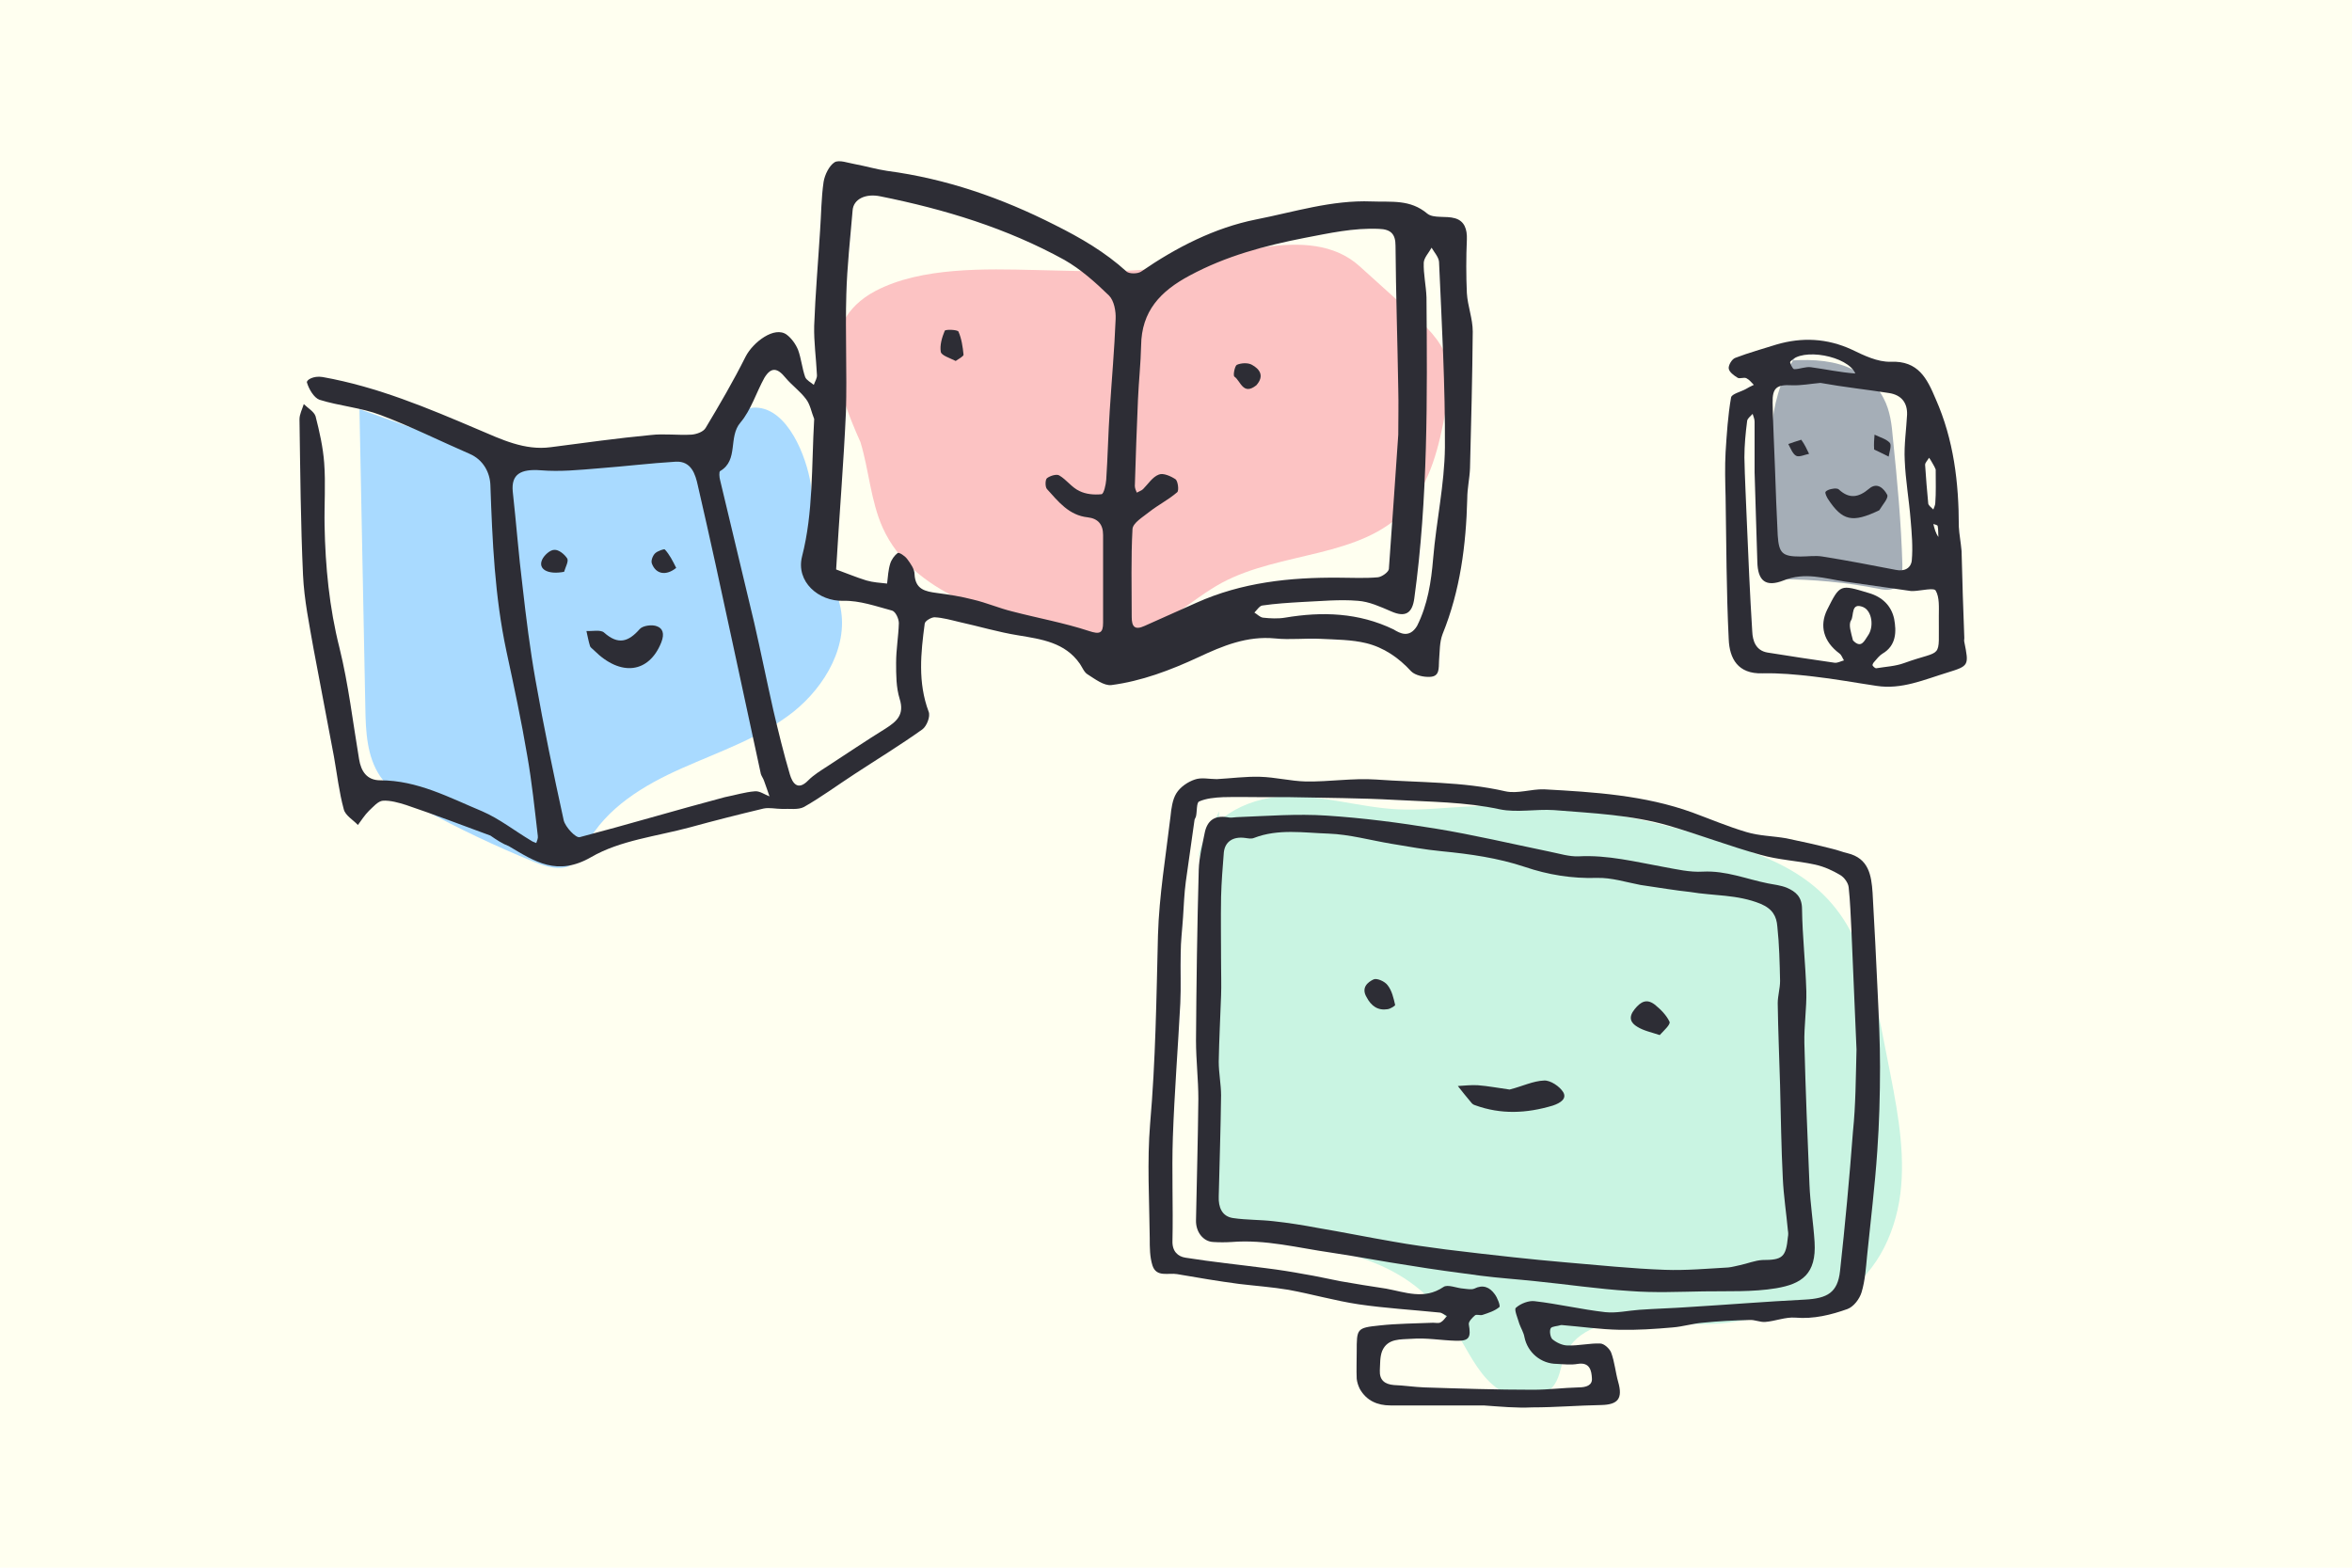
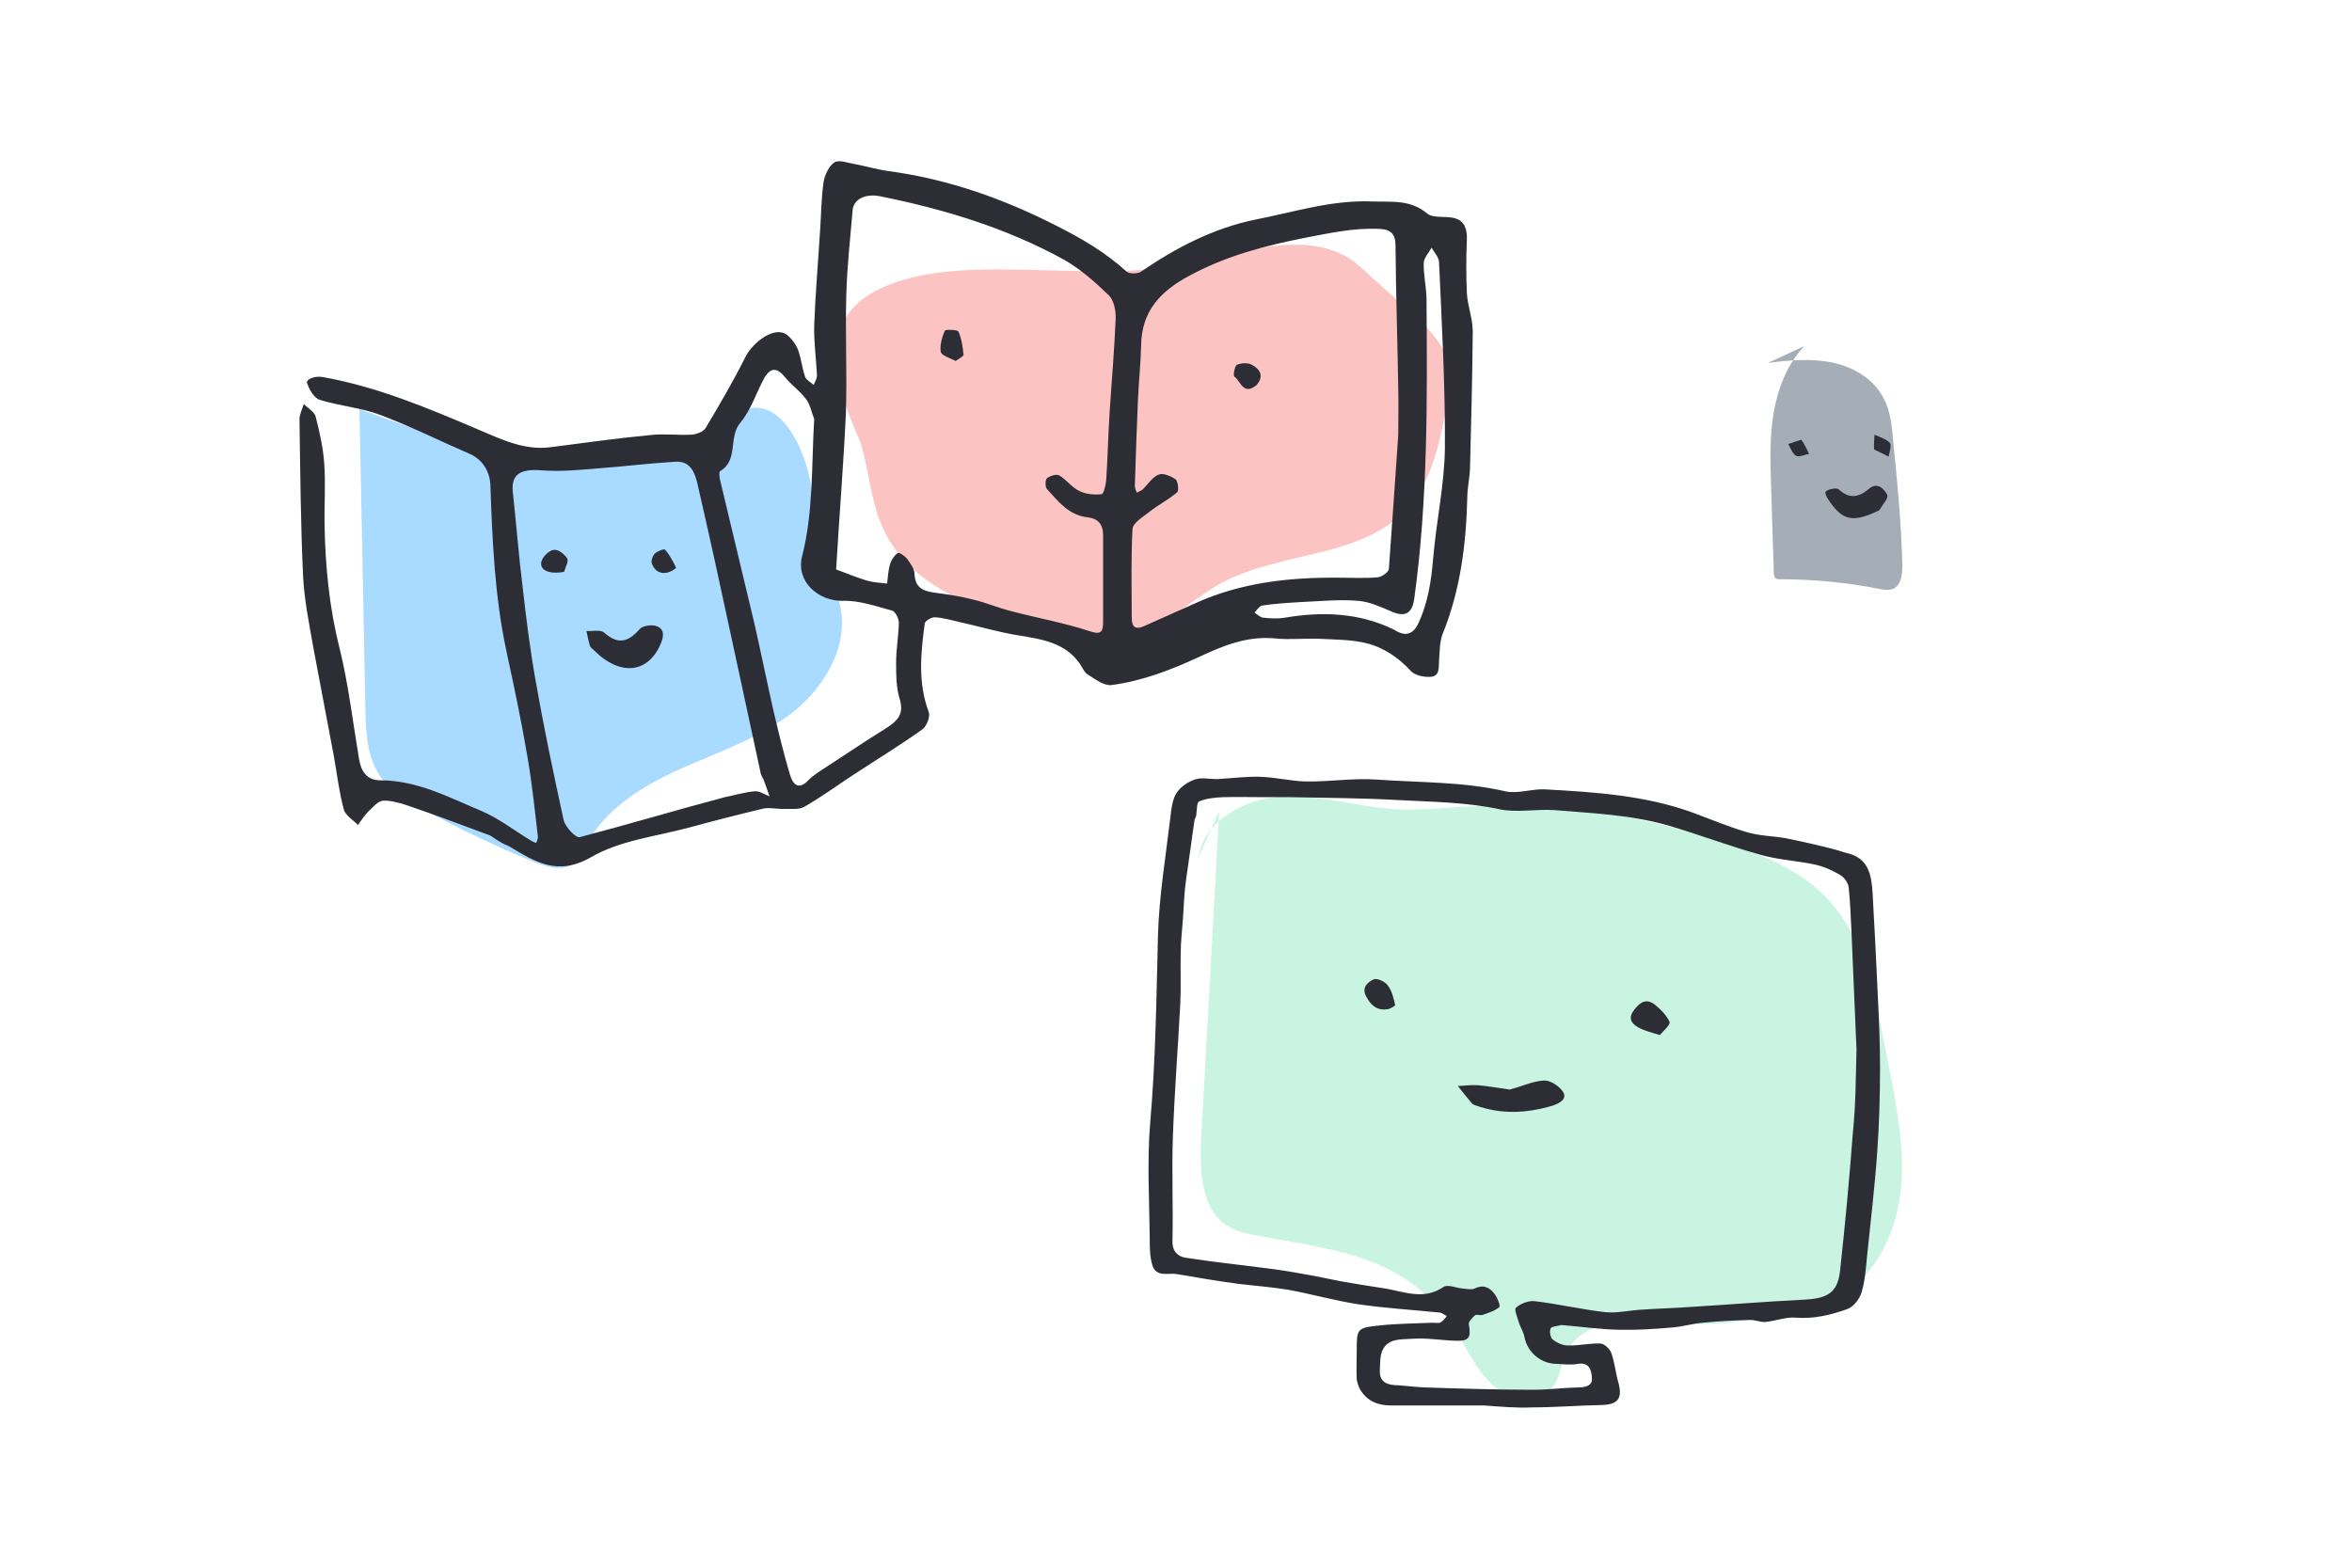
<svg xmlns="http://www.w3.org/2000/svg" version="1.1" id="レイヤー_1" x="0px" y="0px" width="600px" height="400px" viewBox="0 0 600 400" style="enable-background:new 0 0 600 400;" xml:space="preserve">
  <style type="text/css">
	.st0{fill:#FFFFF0;}
	.st1{fill:#FCC3C3;}
	.st2{fill:#A9DAFF;}
	.st3{fill:#2D2D35;}
	.st4{fill:#A5AEB7;}
	.st5{fill:#C9F4E2;}
</style>
-   <rect class="st0" width="600" height="400" />
  <g>
    <path class="st1" d="M219.5,112.8c2.2,7.2,2.6,15,5.7,21.9c7.6,16.7,28.1,22.5,46.1,26.3c5.5,1.2,11.1,2.3,16.6,1.2   c9-1.8,15.7-9.1,23.8-13.5c15.1-8.1,35.5-6.2,47.1-18.8c6.2-6.7,8.3-16.1,10-25.1c0.8-4.5,1.6-9.2,0.2-13.5   c-1.5-4.6-5.3-8.1-8.9-11.4c-4.4-4-8.9-8-13.3-12c-12.9-11.6-35.3-1.4-50.8,0.5c-10.7,1.3-21.1,0.7-31.8,0.5   c-12.8-0.3-29.1-0.8-40.8,5.3C207.5,82.6,213.6,99.6,219.5,112.8z" />
    <path class="st2" d="M127.3,116.6c-3.8-0.8-7.5-2.1-11.2-3.5c-8.1-2.9-16.3-5.8-24.4-8.7c0.5,25.4,1,50.8,1.5,76.2   c0.1,6.1,0.4,12.5,3.8,17.5c2.6,3.7,6.6,6.1,10.6,8.2c9.3,5.1,18.8,9.6,28.6,13.6c3.2,1.3,7.2,2.5,10,0.5c1.6-1.2,2.5-3.1,3.4-4.9   c5-9.4,14.7-15.2,24.4-19.5c9.7-4.3,20-7.8,28.3-14.3c8.3-6.6,14.5-17.4,11.9-27.6c-1.2-4.9-4.3-9.2-5.7-14.1   c-1.5-5.4-0.9-11.1-1.7-16.6c-1.1-6.9-5.8-19.1-13.9-19.4c-5.5-0.2-13.4,7.8-18.8,9.8C160.5,118.9,141.1,119.6,127.3,116.6z" />
    <path class="st3" d="M125.1,213.2c-7.3-2.7-14.4-5.4-21.5-7.8c-1.9-0.6-4-1.2-5.9-1.1c-1.3,0.1-2.5,1.6-3.6,2.6   c-1.1,1.1-1.9,2.4-2.8,3.6c-1.2-1.3-3.2-2.4-3.6-4c-1.2-4.4-1.7-8.9-2.5-13.4c-1.7-9.2-3.5-18.3-5.2-27.5   c-1.1-6.3-2.4-12.5-2.7-18.9c-0.6-13.2-0.7-26.5-0.9-39.7c0-1.3,0.7-2.6,1.1-3.9c1,1,2.6,1.9,3,3.1c1,3.9,1.9,7.9,2.2,11.9   c0.4,5.3,0,10.7,0.1,16c0.2,10.5,1.2,20.9,3.8,31.2c2.3,9.3,3.4,18.9,5,28.4c0.5,3.1,2,5.4,5.4,5.4c9.5,0,17.6,4.4,26,7.9   c4.4,1.9,8.3,5,12.5,7.5c0.4,0.3,0.9,0.4,1.3,0.6c0.2-0.6,0.5-1.2,0.4-1.8c-0.8-6.8-1.5-13.7-2.7-20.5c-1.5-8.9-3.4-17.8-5.3-26.6   c-3-14-3.6-28.2-4.1-42.4c-0.1-3.2-1.8-6.5-5.3-8c-7.6-3.3-15-7-22.7-9.9c-5-1.9-10.5-2.3-15.6-3.9c-1.4-0.5-2.7-2.7-3.2-4.4   c-0.2-0.6,1.6-1.8,4-1.4c14,2.5,26.8,7.9,39.7,13.4c5.9,2.5,11.8,5.4,18.5,4.5c8.5-1.1,17-2.3,25.5-3.1c3.4-0.4,6.9,0.1,10.4-0.1   c1.3-0.1,3-0.7,3.6-1.7c3.6-6,7.1-12,10.2-18.2c1.9-3.7,7.4-7.9,10.5-5.6c1.2,0.9,2.3,2.4,2.9,3.9c0.8,2.2,1,4.6,1.8,6.9   c0.3,0.8,1.5,1.4,2.2,2c0.3-0.9,0.9-1.7,0.8-2.6c-0.2-4.2-0.8-8.3-0.7-12.5c0.3-8.1,1-16.1,1.5-24.2c0.3-4.2,0.3-8.4,0.9-12.5   c0.3-1.8,1.4-4.1,2.8-5c1.2-0.7,3.5,0.2,5.3,0.5c2.7,0.5,5.4,1.3,8.1,1.7c15.1,2,29.2,6.9,42.8,13.8c6.6,3.3,12.8,6.9,18.3,11.9   c0.7,0.6,2.8,0.6,3.7,0c9-6.2,18.8-11.2,29.3-13.3c9.7-1.9,19.3-5,29.5-4.6c5.1,0.2,9.8-0.6,14.2,3.1c1.6,1.3,4.8,0.5,7.1,1.2   c2.4,0.7,3.1,2.8,3,5.4c-0.2,4.6-0.2,9.2,0,13.7c0.2,3.3,1.5,6.5,1.5,9.8c-0.1,11.6-0.4,23.3-0.7,34.9c-0.1,2.6-0.7,5.1-0.7,7.7   c-0.3,11.9-1.8,23.5-6.3,34.6c-0.8,2.1-0.7,4.5-0.9,6.8c-0.1,1.9,0.2,4-2.3,4.1c-1.6,0.1-3.8-0.4-4.8-1.4c-3.2-3.5-7-6.1-11.5-7.2   c-3.7-0.9-7.7-0.9-11.6-1.1c-3.9-0.2-7.8,0.3-11.6-0.1c-7.2-0.7-13.4,1.9-19.6,4.8c-7.1,3.3-14.5,6.1-22.2,7.1   c-1.9,0.2-4.1-1.5-6-2.7c-0.9-0.5-1.4-1.8-2-2.7c-3.8-5.5-9.8-6.3-15.8-7.3c-5-0.8-10-2.3-15-3.4c-2.1-0.5-4.2-1.1-6.3-1.2   c-0.8,0-2.4,0.9-2.5,1.6c-1,7.5-1.8,15,1,22.5c0.5,1.2-0.5,3.7-1.6,4.5c-5.6,4-11.5,7.6-17.3,11.4c-4.3,2.8-8.5,5.9-12.9,8.4   c-1.5,0.8-3.7,0.4-5.6,0.5c-1.6,0-3.2-0.4-4.7-0.1c-6.3,1.5-12.6,3.1-18.8,4.8c-8.5,2.3-17.8,3.3-25.2,7.6c-8.7,5-14.4,1.1-21-2.8   C128.2,215.3,126.7,214.3,125.1,213.2 M213.3,145.3c2.5,0.9,5.1,2,7.7,2.8c1.7,0.5,3.5,0.6,5.3,0.8c0.2-1.7,0.3-3.5,0.8-5.1   c0.3-1,1.1-2.1,1.9-2.7c0.4-0.2,1.8,0.7,2.4,1.5c0.9,1.2,1.9,2.6,1.9,3.9c0.2,3.9,2.7,4.4,5.7,4.8c3.1,0.4,6.2,0.9,9.3,1.7   c3.4,0.8,6.6,2.2,9.9,3c6.5,1.7,13.2,2.9,19.6,5c2.7,0.9,3.6,0.6,3.6-2.1c0-7.5,0-14.9,0-22.4c0-2.7-1.3-4.2-3.9-4.5   c-4.8-0.5-7.5-4-10.4-7.2c-0.5-0.5-0.5-2.4,0-2.8c0.8-0.6,2.4-1.1,3.1-0.7c1.9,1.1,3.2,3.1,5.2,4c1.6,0.8,3.7,1,5.6,0.8   c0.6-0.1,1.1-2.4,1.2-3.7c0.4-5.9,0.5-11.8,0.9-17.7c0.5-7.8,1.2-15.6,1.5-23.3c0.1-2-0.4-4.7-1.7-6c-3.5-3.4-7.2-6.7-11.4-9.1   c-14.7-8.1-30.5-12.9-46.9-16.2c-3.8-0.8-6.9,0.7-7.1,3.6c-0.6,7.1-1.4,14.2-1.6,21.3c-0.3,10,0.2,20.1-0.1,30.1   C215.2,118.5,214.1,131.5,213.3,145.3 M356.7,110.9c0-3.9,0.1-7.8,0-11.7c-0.2-12.2-0.6-24.3-0.7-36.5c0-3-1.2-4.2-4.2-4.3   c-6.5-0.3-12.7,1.1-19,2.3c-10.2,2-20,4.6-29.3,9.6c-7.5,4-12.3,9.1-12.4,17.9c-0.1,4.6-0.6,9.1-0.8,13.7   c-0.3,7.4-0.6,14.7-0.8,22.1c0,0.6,0.3,1.2,0.5,1.7c0.5-0.3,1.2-0.5,1.6-0.9c1.3-1.3,2.4-3.1,4-3.7c1.1-0.5,3.1,0.4,4.3,1.2   c0.6,0.5,0.9,2.9,0.4,3.3c-2.2,1.9-4.8,3.2-7.1,5c-1.6,1.3-4.2,2.8-4.3,4.4c-0.4,7.4-0.2,14.9-0.2,22.4c0,2.4,0.7,3.5,3.3,2.3   c4.4-2,8.8-3.9,13.2-5.9c11.6-5.2,23.8-6.5,36.3-6.4c3.3,0,6.7,0.2,10-0.1c1-0.1,2.7-1.3,2.8-2.1   C355.1,134,355.9,122.8,356.7,110.9 M184.9,203.4c2.6-0.5,5.1-1.3,7.7-1.5c1.2-0.1,2.4,0.8,3.7,1.3c-0.5-1.4-0.9-2.7-1.4-4   c-0.2-0.6-0.6-1.1-0.8-1.7c-2.4-11.1-4.8-22.3-7.2-33.4c-2.9-13.5-5.8-26.9-8.9-40.3c-0.6-2.7-1.6-6.2-5.6-6   c-6.6,0.4-13.1,1.2-19.7,1.7c-4.9,0.4-9.8,0.9-14.7,0.5c-5.2-0.4-7.6,1-7.2,5.4c0.9,8.1,1.5,16.2,2.5,24.2c0.9,8,1.9,16,3.3,23.9   c2.1,12,4.6,23.9,7.2,35.8c0.4,1.7,3.1,4.6,4.1,4.3C160.1,210.4,172.1,206.8,184.9,203.4 M207.7,106.9c-0.7-1.7-1-3.7-2.1-5.1   c-1.5-2-3.6-3.5-5.2-5.4c-2.1-2.6-3.7-2.8-5.4,0c-2.1,3.8-3.4,8.2-6.1,11.4c-3.2,3.7-0.4,9.6-5.2,12.4c-0.3,0.2-0.2,1.6,0,2.3   c2.9,12.1,5.8,24.3,8.7,36.4c1.7,7.4,3.2,14.9,4.9,22.4c1.3,5.5,2.6,10.9,4.2,16.3c0.6,2,1.9,4.4,4.7,1.5c1.4-1.4,3.2-2.5,4.9-3.6   c4.9-3.2,9.8-6.5,14.8-9.6c2.8-1.8,4.9-3.5,3.6-7.6c-0.9-2.9-0.9-6.1-0.9-9.2c0-3.4,0.6-6.7,0.7-10.1c0-1.1-0.8-2.9-1.7-3.2   c-4.1-1.1-8.3-2.6-12.4-2.5c-6.4,0.2-12.2-4.9-10.6-11.3C207.5,130.7,207,119.1,207.7,106.9 M361.5,159.7   c2.7-5.4,3.6-11.2,4.1-17.2c0.8-9.5,2.9-18.9,3-28.3c0.1-15.8-0.8-31.6-1.5-47.4c-0.1-1.2-1.2-2.4-1.9-3.6c-0.7,1.3-1.9,2.5-2,3.8   c-0.1,2.9,0.6,5.9,0.7,8.9c0.2,25.6,0.4,51.3-3.1,76.7c-0.5,3.9-2.3,5-5.9,3.4c-2.8-1.2-5.6-2.5-8.5-2.7c-4.7-0.4-9.5,0.1-14.2,0.3   c-3.4,0.2-6.8,0.4-10.2,0.9c-0.7,0.1-1.4,1.2-2,1.8c0.7,0.4,1.4,1.2,2.2,1.3c1.8,0.2,3.8,0.3,5.6,0c9.5-1.6,18.8-1.3,27.7,3   C357,161.5,359.5,163,361.5,159.7z" />
    <path class="st3" d="M243.8,92.1c-1.6-0.8-3.6-1.4-3.8-2.3c-0.3-1.7,0.3-3.7,1-5.4c0.2-0.4,3.2-0.3,3.5,0.2   c0.8,1.8,1.1,3.9,1.3,5.9C245.8,90.9,244.7,91.5,243.8,92.1z" />
    <path class="st3" d="M320.5,98.3c-3.4,2.7-4-1.1-5.6-2.2c-0.4-0.3,0.1-2.7,0.6-3c1.1-0.5,2.9-0.6,3.9,0   C321.2,94.1,322.7,95.8,320.5,98.3z" />
    <path class="st3" d="M151.5,165.9c-0.5-0.5-0.9-0.7-1-1.1c-0.4-1.3-0.6-2.5-0.9-3.8c1.5,0.1,3.6-0.4,4.5,0.4   c3.6,3.2,6.2,2.4,9.1-0.9c0.8-0.9,3.2-1.2,4.4-0.7c1.4,0.5,2,1.8,1.1,4.1C165.6,171.7,158.4,172.8,151.5,165.9z" />
    <path class="st3" d="M143.9,145.9c-4.2,0.8-6.7-0.7-5.6-3.1c0.5-1.1,2-2.5,3.1-2.5c1.1-0.1,2.6,1.1,3.3,2.2   C145.1,143.2,144.3,144.6,143.9,145.9z" />
    <path class="st3" d="M172.5,144.9c-2.6,2.1-5.2,1.6-6.2-1.1c-0.3-0.7,0.2-2,0.8-2.6c0.6-0.6,2.3-1.2,2.5-1   C170.8,141.5,171.6,143.1,172.5,144.9z" />
  </g>
  <g>
    <path class="st4" d="M460.3,88.3c-4.3,4.5-6.7,10.6-7.8,16.8c-1.1,6.2-0.9,12.5-0.7,18.8c0.2,7.4,0.5,14.8,0.7,22.2   c0,0.5,0.1,1.1,0.4,1.4c0.3,0.3,0.8,0.3,1.3,0.3c8.3,0,16.7,0.8,24.9,2.4c1.3,0.3,2.7,0.5,3.9,0c2.1-1,2.3-3.8,2.3-6.1   c-0.3-10.7-1.3-21.4-2.4-32.1c-0.3-3.6-0.7-7.2-2.4-10.4c-2.5-4.9-7.7-8-13.1-9.1c-5.4-1.1-11-0.6-16.4,0.1" />
-     <path class="st3" d="M500.4,140.6c0.2,7.6,0.4,14.9,0.7,22.2c0,0.3-0.1,0.7,0,1c1.2,6,1.2,6.1-4.3,7.8c-5.9,1.8-11.7,4.4-18.1,3.4   c-5.4-0.8-10.8-1.8-16.2-2.4c-4.3-0.5-8.6-0.9-12.9-0.8c-6.3,0.2-8.4-3.8-8.6-8.7c-0.6-12.1-0.6-24.3-0.8-36.4   c-0.1-3.8-0.2-7.6,0-11.3c0.3-4.7,0.6-9.4,1.4-14c0.2-0.9,2.4-1.4,3.7-2.1c0.7-0.4,1.4-0.8,2.1-1.1c-0.6-0.6-1.1-1.3-1.9-1.7   c-0.6-0.3-1.7,0.2-2.2-0.1c-1-0.6-2.2-1.5-2.3-2.4c-0.1-0.8,0.8-2.4,1.7-2.7c3.4-1.3,7-2.3,10.5-3.4c6.5-1.9,12.9-1.6,19.2,1.3   c3.1,1.5,6.6,3.2,9.9,3.1c7.1-0.3,9.3,4.3,11.5,9.5c4.6,10.4,5.9,21.3,5.9,32.6C499.8,136.3,500.2,138.3,500.4,140.6 M464.4,97.7   c-2.4,0.2-4.9,0.7-7.3,0.6c-3.8-0.2-5,0.6-4.9,4.5c0.1,5.5,0.4,11,0.6,16.6c0.2,5.7,0.4,11.5,0.7,17.2c0.3,4.6,1.2,5.4,5.8,5.4   c1.9,0,3.8-0.3,5.6,0c6.3,1,12.5,2.2,18.7,3.4c2.3,0.5,3.9-0.5,4.1-2.4c0.3-3.4,0-6.9-0.3-10.4c-0.4-5.1-1.3-10.1-1.5-15.2   c-0.2-3.9,0.4-7.7,0.6-11.6c0.1-3.1-1.5-5-4.5-5.5C476.3,99.4,470.5,98.8,464.4,97.7 M447.6,120.5c0-4.3,0-8.6,0-12.9   c0-0.7-0.3-1.3-0.5-2c-0.5,0.6-1.3,1.1-1.4,1.8c-0.4,3.1-0.7,6.2-0.7,9.3c0.1,5.3,0.4,10.6,0.6,15.9c0.4,9.5,0.8,19,1.4,28.5   c0.1,2.4,0.9,4.9,3.9,5.4c5.7,0.9,11.4,1.8,17.1,2.6c0.8,0.1,1.6-0.4,2.4-0.6c-0.4-0.6-0.6-1.4-1.2-1.8c-4-3-5.1-7-3.1-11.1   c3.3-6.6,3.3-6.5,10.6-4.3c3.5,1,5.8,3.3,6.5,6.6c0.6,3.2,0.6,6.8-3,8.9c-0.8,0.5-1.4,1.3-2.1,2.1c-0.2,0.2-0.5,0.7-0.4,0.9   c0.2,0.3,0.7,0.8,1,0.7c2.4-0.4,4.8-0.5,7-1.3c10.2-3.7,8.8-0.5,8.9-12c0-2.2,0.2-4.8-0.8-6.5c-0.4-0.8-3.6,0-5.6,0.1   c-0.2,0-0.4,0-0.7,0c-5.6-0.8-11.2-1.6-16.8-2.4c-5.2-0.8-10.3-2.5-15.7-0.3c-4.6,1.8-6.6,0.1-6.7-4.8   C448.1,135.7,447.8,128.4,447.6,120.5 M473.3,95.3c-1.9-4.5-13.7-6.7-16.6-3c-0.2,0.2,0.6,1.9,1,1.9c1.4,0,2.9-0.7,4.3-0.5   C465.7,94.2,469.3,95,473.3,95.3 M472.7,163.4c2.1,2.2,2.9,0.1,3.8-1.2c1.6-2.2,1.1-6.3-1.2-7.3c-3.2-1.3-2.3,2.2-3.1,3.4   C471.5,159.4,472.2,161.4,472.7,163.4 M493.8,119.8c-0.2-0.5-0.4-0.9-0.7-1.4c-0.3-0.5-0.6-1.1-1-1.6c-0.3,0.6-1,1.2-1,1.8   c0.2,3.3,0.5,6.6,0.8,9.9c0.1,0.5,0.8,1,1.3,1.5c0.2-0.6,0.5-1.1,0.5-1.7C493.9,125.7,493.8,123.1,493.8,119.8 M494.5,137   c-0.1-0.9,0-1.9-0.2-2.8c0-0.2-0.7-0.4-1.1-0.5C493.5,134.9,493.8,136.1,494.5,137z" />
    <path class="st3" d="M479.4,130.2c-6.9,3.3-9.4,2.7-13.1-2.9c-0.3-0.5-0.8-1.5-0.6-1.8c0.4-0.5,1.2-0.7,1.9-0.8   c0.5-0.1,1.2-0.1,1.5,0.2c2.7,2.5,5.1,2,7.7-0.2c2.1-1.8,3.8,0,4.6,1.5C481.9,127,480.3,128.7,479.4,130.2z" />
    <path class="st3" d="M478.1,114.7c-0.1-1.4,0-2.6,0.1-3.8c1.4,0.7,3,1.1,3.9,2.1c0.5,0.6-0.1,2.3-0.3,3.5   C480.7,115.9,479.5,115.4,478.1,114.7z" />
    <path class="st3" d="M459.5,112.2c0.9,1.2,1.4,2.4,2,3.6c-1.1,0.2-2.5,0.9-3.3,0.5c-0.9-0.5-1.4-1.9-2-3   C457.1,113,458.1,112.6,459.5,112.2z" />
  </g>
  <g>
    <path class="st5" d="M311,207c-1.5,27.9-3,55.8-4.6,83.7c-0.4,8.2,0,18.2,7.1,22.3c2.2,1.3,4.8,1.8,7.4,2.3   c22.1,4.1,39.6,5.4,51.8,26.6c2.7,4.6,5.2,9.6,9.6,12.6c4.4,3,11.4,3.2,14.3-1.3c1.5-2.3,1.6-5.1,2.7-7.6c2.8-6.5,11-8.8,18-8.5   c9.1,0.3,17.8,1.6,26.8-0.1c8.9-1.7,18.3-2.1,26-6.8c9.2-5.7,14-16.8,14.9-27.6s-1.4-21.6-3.5-32.3c-2.1-10.7-4-21.7-8.8-31.5   c-8.3-16.8-23.8-21.1-40.4-26.1c-18.8-5.7-38.5-8-58.1-6.9c-5.9,0.3-11.8,1-17.7,0.7c-9.7-0.5-19.2-3.7-29-3.3   c-9.7,0.4-20.4,6.1-21.8,15.7" />
    <path class="st3" d="M378.5,358.6c-8.1,0-16,0-23.8,0c-3.3,0-6.1-1.2-7.8-4.2c-0.4-0.8-0.7-1.7-0.8-2.6c-0.1-2.3,0-4.6,0-6.9   c0-5.9,0-6.1,5.8-6.7c4.5-0.5,9.1-0.5,13.7-0.7c0.7,0,1.4,0.2,1.9-0.1c0.6-0.3,1.1-1,1.6-1.6c-0.6-0.3-1.3-0.9-1.9-0.9   c-6.9-0.7-13.8-1.1-20.6-2.1c-6-0.9-11.9-2.6-17.9-3.7c-4.2-0.7-8.4-1-12.6-1.5c-5.3-0.7-10.6-1.6-15.8-2.5   c-2.2-0.4-5.3,0.9-6.3-2.2c-0.7-2.2-0.7-4.6-0.7-7c-0.1-9.7-0.7-19.5,0.1-29.2c1.4-16,1.6-32,2-48.1c0.3-10.1,2-20.2,3.2-30.3   c0.2-2,0.5-4.3,1.5-5.9c1-1.6,2.9-2.9,4.7-3.5c1.7-0.6,3.7-0.1,5.6-0.1c3.7-0.2,7.3-0.7,11-0.6c3.9,0.1,7.8,1.1,11.7,1.2   c6,0.1,12-0.9,17.9-0.5c11,0.8,22.1,0.5,33,3c3.1,0.7,6.6-0.6,9.9-0.5c12.8,0.7,25.6,1.5,37.8,5.9c4.6,1.7,9.1,3.6,13.8,5   c3.3,1,6.8,1,10.2,1.6c3.9,0.8,7.9,1.7,11.8,2.7c1.3,0.3,2.5,0.8,3.8,1.1c5.4,1.3,6.1,5.6,6.4,10.1c0.5,8.5,0.9,17,1.3,25.5   c0.3,6.3,0.6,12.6,0.6,18.9c0,7.2-0.2,14.4-0.7,21.5c-0.6,8.9-1.7,17.8-2.6,26.7c-0.3,3.1-0.5,6.3-1.4,9.3c-0.5,1.7-2,3.7-3.6,4.3   c-4.2,1.5-8.6,2.6-13.3,2.2c-2.5-0.2-5.1,0.9-7.7,1.1c-1.3,0.1-2.7-0.6-4-0.5c-4,0.1-8,0.3-11.9,0.7c-2.6,0.2-5.1,1-7.7,1.2   c-4.5,0.4-9.1,0.7-13.6,0.6c-4.9-0.1-9.8-0.8-14.6-1.2c-0.1,0-0.2,0-0.3,0c-0.9,0.3-2.3,0.3-2.6,0.8c-0.4,0.7-0.1,2.3,0.4,2.8   c1.1,0.9,2.6,1.6,3.9,1.6c2.8,0.1,5.6-0.6,8.3-0.5c1,0,2.4,1.3,2.8,2.3c0.9,2.4,1.1,5,1.8,7.5c1.2,4.2,0,5.8-4.3,5.9   c-5.9,0.1-11.7,0.6-17.6,0.6C386.8,359.3,382.8,358.9,378.5,358.6 M473.6,267.8c-0.4-10.2-0.9-20.3-1.3-30.5   c-0.2-3.7-0.3-7.3-0.7-10.9c-0.1-1.1-1.1-2.5-2.1-3.1c-2-1.2-4.2-2.2-6.5-2.7c-4.6-1-9.4-1.2-13.9-2.5c-7.9-2.2-15.5-5.1-23.3-7.4   c-9.6-2.8-19.5-3.2-29.4-4c-4.6-0.3-9.4,0.7-13.8-0.2c-8.8-1.9-17.8-1.9-26.7-2.4c-8.9-0.5-17.9-0.5-26.8-0.7c-2.1,0-4.3,0-6.4,0   c-3.6,0-7.1-0.1-10.7,0c-2.1,0.1-4.3,0.3-6.1,1.1c-0.7,0.3-0.5,2.5-0.8,3.8c-0.1,0.4-0.4,0.7-0.4,1.1c-0.7,5.2-1.5,10.4-2.2,15.6   c-0.4,3-0.5,6-0.7,9c-0.2,3.1-0.6,6.2-0.6,9.3c-0.1,4.2,0.1,8.5-0.1,12.7c-0.6,11.4-1.5,22.8-1.9,34.2c-0.3,8.8,0.1,17.6-0.1,26.4   c-0.1,2.7,1.4,4,3.3,4.3c6.9,1.1,13.8,1.8,20.7,2.7c3.2,0.4,6.4,0.9,9.6,1.5c3.1,0.5,6.1,1.2,9.2,1.8c3.9,0.7,7.8,1.3,11.7,1.9   c4.9,0.9,9.7,2.9,14.6-0.4c1.1-0.8,3.4,0.3,5.2,0.4c0.9,0.1,2,0.3,2.7,0c2.2-1.1,3.9-0.4,5.2,1.4c0.7,0.9,1.5,3,1.2,3.3   c-1.2,1-2.8,1.5-4.3,2c-0.6,0.2-1.5-0.2-1.9,0.1c-0.7,0.6-1.7,1.6-1.6,2.3c0.6,3.4,0.1,4.3-3.3,4.2c-3.8-0.1-7.5-0.8-11.3-0.5   c-2.7,0.2-6.1-0.2-7.5,3.1c-0.6,1.5-0.5,3.3-0.6,5c-0.1,2.4,1.2,3.5,3.6,3.7c2.6,0.1,5.1,0.5,7.7,0.6c9.3,0.3,18.5,0.6,27.8,0.6   c3.9,0,7.7-0.5,11.6-0.6c1.9,0,3.6-0.5,3.4-2.4c-0.1-1.8-0.5-4.1-3.6-3.6c-1.7,0.3-3.5,0.1-5.3,0c-4.1,0-7.5-2.9-8.3-6.8   c-0.2-1.2-0.9-2.3-1.3-3.4c-0.4-1.4-1.4-3.7-0.9-4.1c1.2-1.1,3.3-1.9,4.8-1.7c6,0.7,11.9,2.1,18,2.8c2.9,0.3,5.8-0.4,8.7-0.6   c4.2-0.3,8.4-0.4,12.6-0.7c9.9-0.6,19.7-1.4,29.6-1.9c5.8-0.3,8.4-1.8,9-7.3c1.3-11.8,2.4-23.7,3.3-35.6   C473.4,281.9,473.4,275.2,473.6,267.8z" />
-     <path class="st3" d="M315.5,208.5c7.8-0.3,15.4-0.9,22.9-0.4c9.3,0.6,18.5,1.8,27.7,3.3c9.8,1.6,19.5,3.9,29.2,5.9   c2.5,0.5,5,1.3,7.4,1.2c7.4-0.4,14.5,1.4,21.7,2.7c3.3,0.6,6.7,1.4,10,1.2c5.9-0.3,11.1,1.9,16.6,3c1.6,0.3,3.3,0.5,4.8,1.1   c2.3,1,3.9,2.3,3.9,5.5c0.1,7,0.9,13.9,1.1,20.9c0.1,4.4-0.6,8.8-0.5,13.3c0.3,12,0.8,24.1,1.3,36.1c0.2,4.9,1,9.8,1.3,14.6   c0.5,8.2-3.3,10.7-9.8,11.8c-6,1-12.3,0.7-18.5,0.8c-6.3,0.1-12.6,0.4-18.9-0.1c-8-0.5-16-1.7-24-2.5c-4.7-0.5-9.3-0.8-14-1.4   c-6-0.8-12.1-1.6-18.1-2.6c-6.7-1-13.4-2.3-20.1-3.3c-8.4-1.2-16.7-3.4-25.3-2.7c-1.6,0.1-3.2,0.1-4.7,0c-2.5-0.1-4.5-2.5-4.4-5.6   c0.2-10.3,0.5-20.6,0.6-30.9c0-5-0.6-9.9-0.6-14.9c0.1-14.5,0.3-29.1,0.7-43.6c0.1-3.1,0.9-6.2,1.5-9.3c0.6-3.1,2.4-4.6,5.7-4.1   C313.8,208.7,314.6,208.6,315.5,208.5 M418.5,225.8c-3.7-0.7-7.4-1.9-11.1-1.8c-6.4,0.2-12.5-0.8-18.4-2.8c-6.9-2.3-14-3.3-21.2-4   c-4.3-0.4-8.5-1.2-12.8-1.9c-5.4-0.9-10.7-2.4-16.1-2.6c-6.3-0.2-12.8-1.3-19,1.1c-0.7,0.3-1.5,0.1-2.3,0c-3-0.4-5.1,0.9-5.4,3.7   c-0.3,3.8-0.6,7.5-0.7,11.3c-0.1,5.7,0,11.5,0,17.2c0,2.7,0.1,5.4,0,8c-0.2,5.6-0.5,11.3-0.6,16.9c0,2.9,0.6,5.8,0.6,8.6   c-0.1,8.6-0.4,17.2-0.6,25.8c-0.1,2.7,0.8,5.1,3.7,5.5c3.4,0.5,6.9,0.4,10.3,0.8c3.7,0.4,7.5,1,11.2,1.7c6.5,1.1,12.9,2.4,19.3,3.5   c4.4,0.8,8.9,1.4,13.4,2c5.8,0.7,11.6,1.4,17.3,2c4.4,0.5,8.9,0.9,13.3,1.3c8.4,0.7,16.8,1.6,25.3,1.9c5.4,0.2,10.8-0.3,16.2-0.6   c1-0.1,2-0.4,3-0.6c1.9-0.4,3.8-1.2,5.7-1.3c5.1,0,6-0.7,6.5-5.9c0.1-0.5,0.1-1.1,0-1.6c-0.4-4.4-1.1-8.9-1.3-13.3   c-0.4-7.9-0.5-15.9-0.7-23.8c-0.2-7-0.5-13.9-0.6-20.9c0-1.9,0.6-3.8,0.6-5.7c-0.1-4.6-0.2-9.3-0.7-13.9c-0.2-2.6-1.2-4.5-4.3-5.8   c-5.9-2.4-12-2-17.9-3C427.4,227.2,423.3,226.5,418.5,225.8z" />
    <path class="st3" d="M385.1,278c3.2-0.8,6-2.2,8.8-2.3c1.6-0.1,4,1.5,4.9,3c0.9,1.6-0.6,2.7-2.7,3.4c-6.7,2-13.2,2.3-19.8-0.1   c-0.4-0.1-0.8-0.4-1-0.7c-1.2-1.4-2.3-2.8-3.4-4.2c1.7-0.1,3.4-0.3,5.1-0.2C379.6,277.1,382.2,277.6,385.1,278z" />
    <path class="st3" d="M423.4,264.1c-2.1-0.7-4.1-1.1-5.7-2.1c-1.7-1-2.4-2.4-0.7-4.5c1.6-2,3.1-2.7,5.1-1.2c1.5,1.2,3,2.7,3.8,4.4   C426.2,261.4,424.5,262.9,423.4,264.1z" />
    <path class="st3" d="M348.6,254.4c-1.4-2.4,0.3-3.8,1.8-4.5c0.8-0.4,2.9,0.5,3.6,1.5c1.1,1.4,1.5,3.3,1.9,5c0.1,0.2-1.2,1-1.9,1.1   C351.5,257.9,349.8,256.7,348.6,254.4z" />
  </g>
</svg>